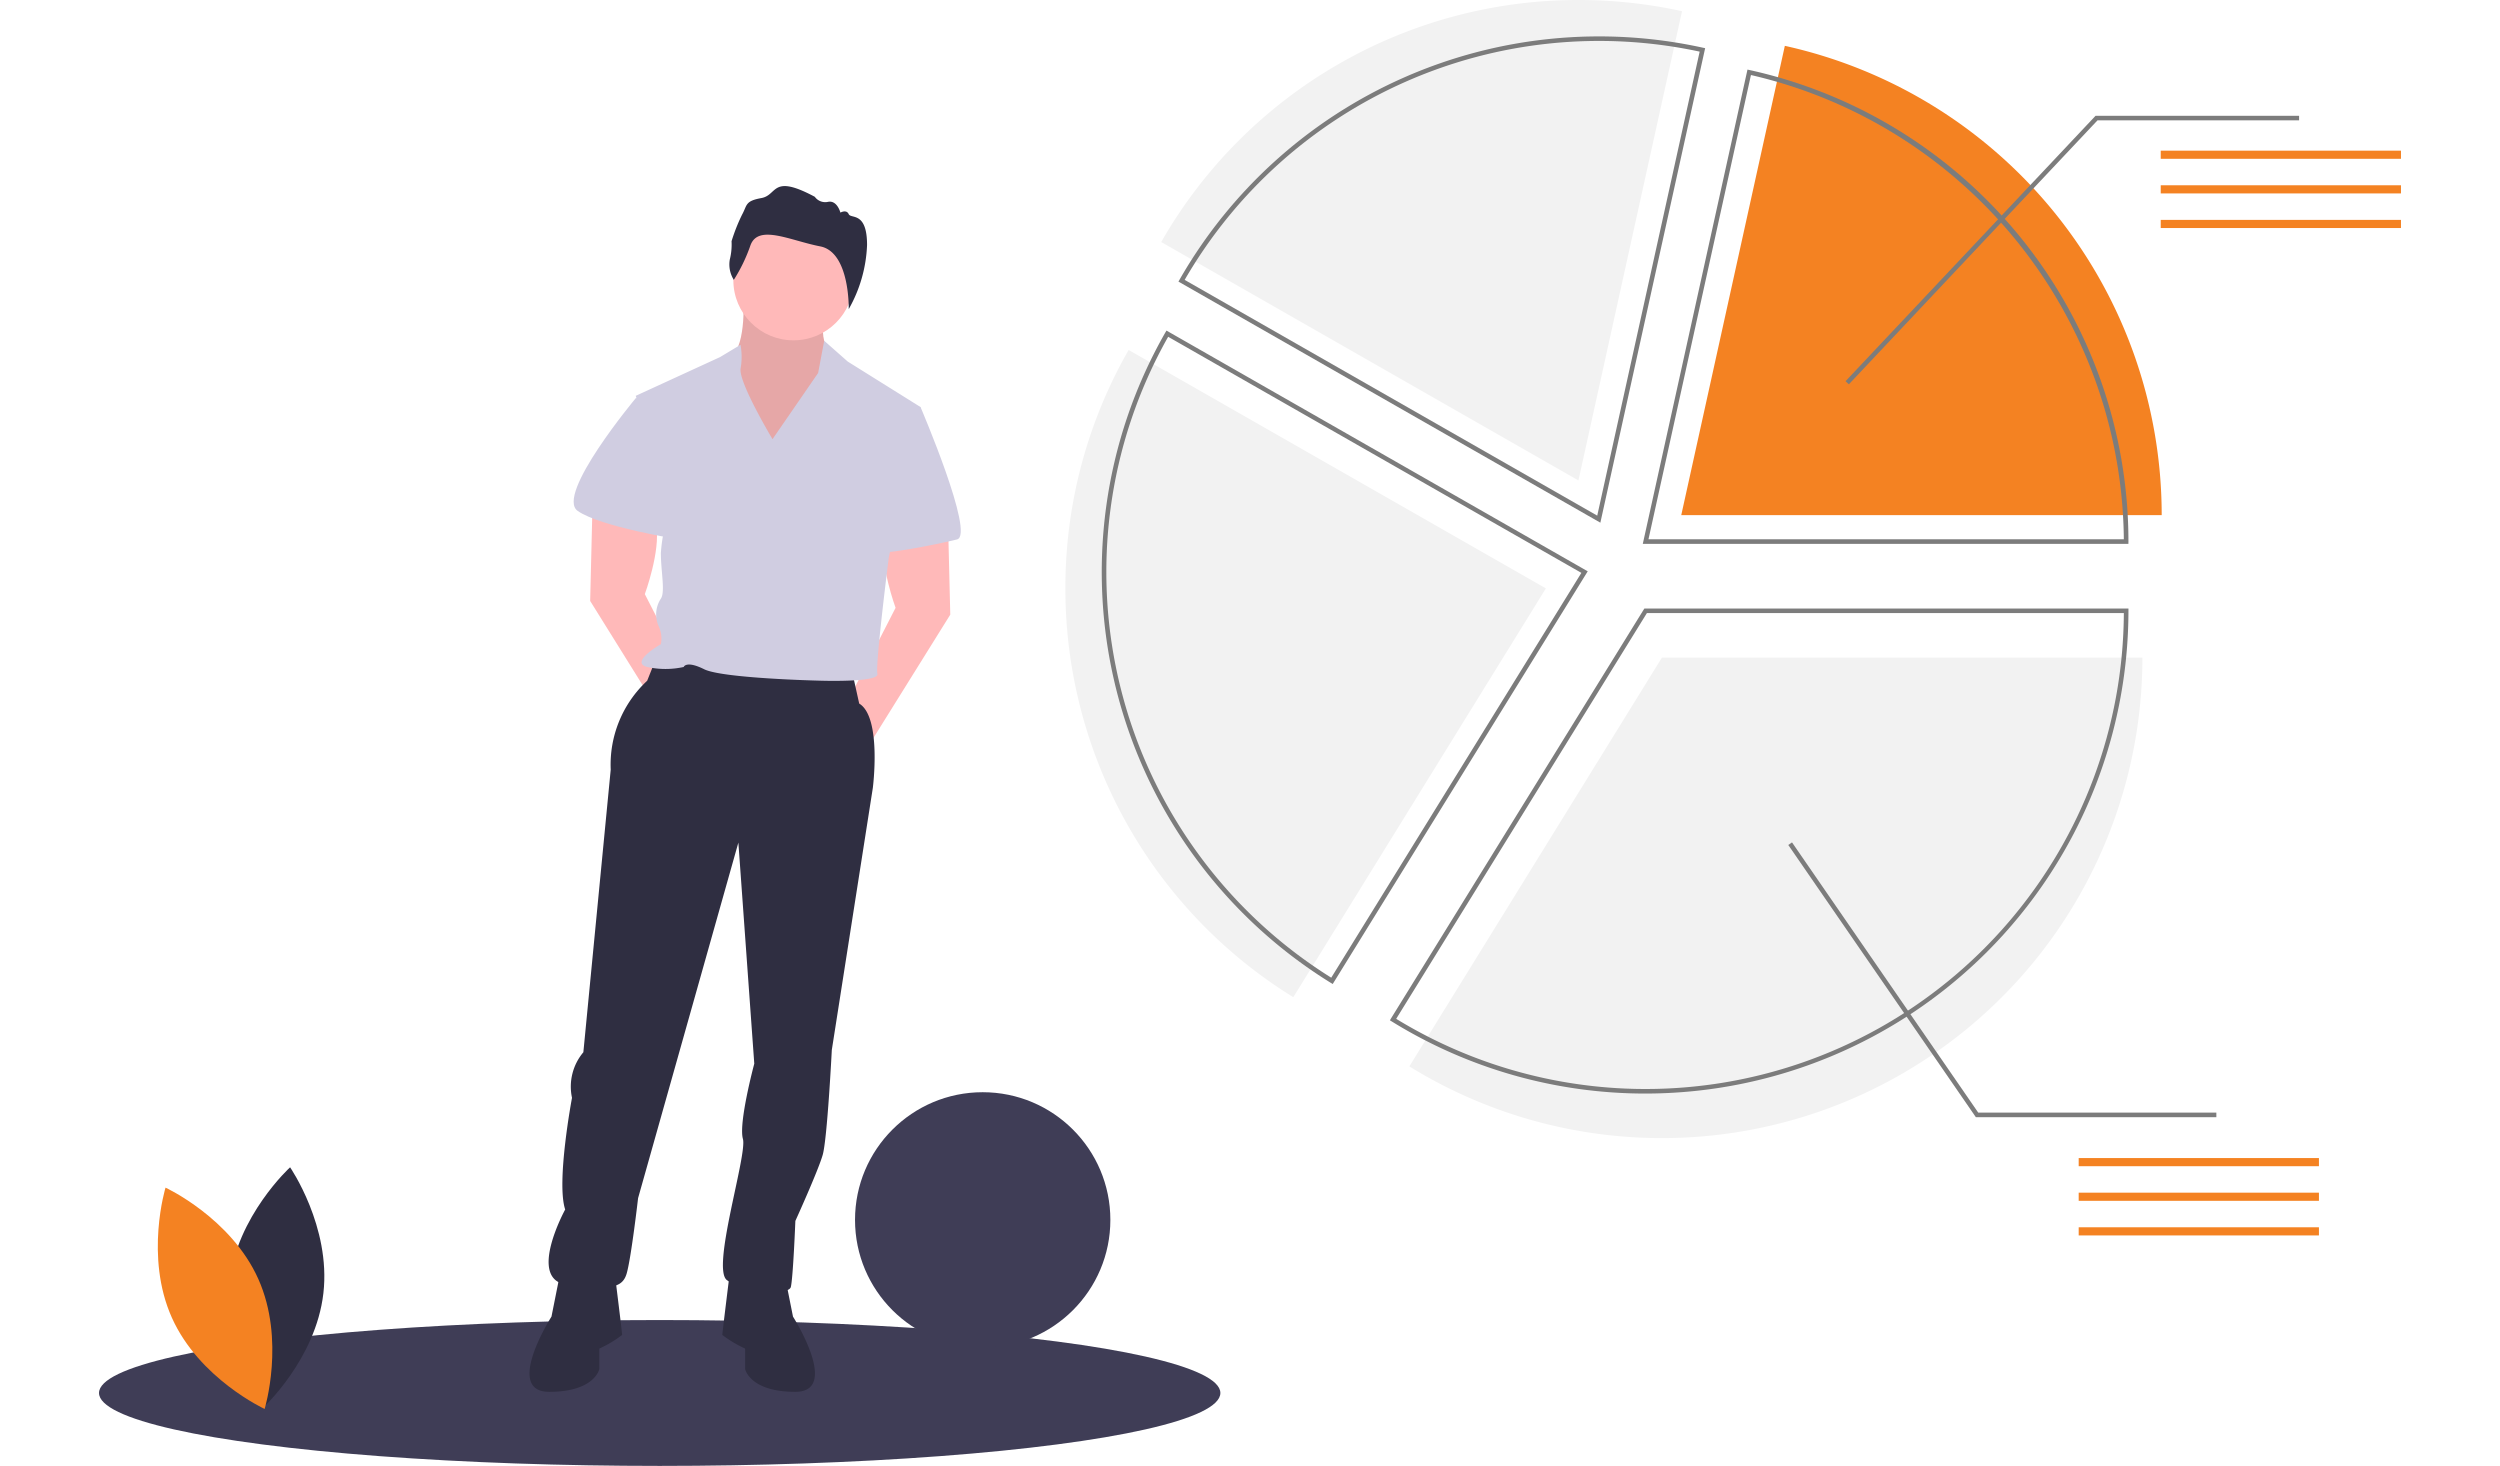
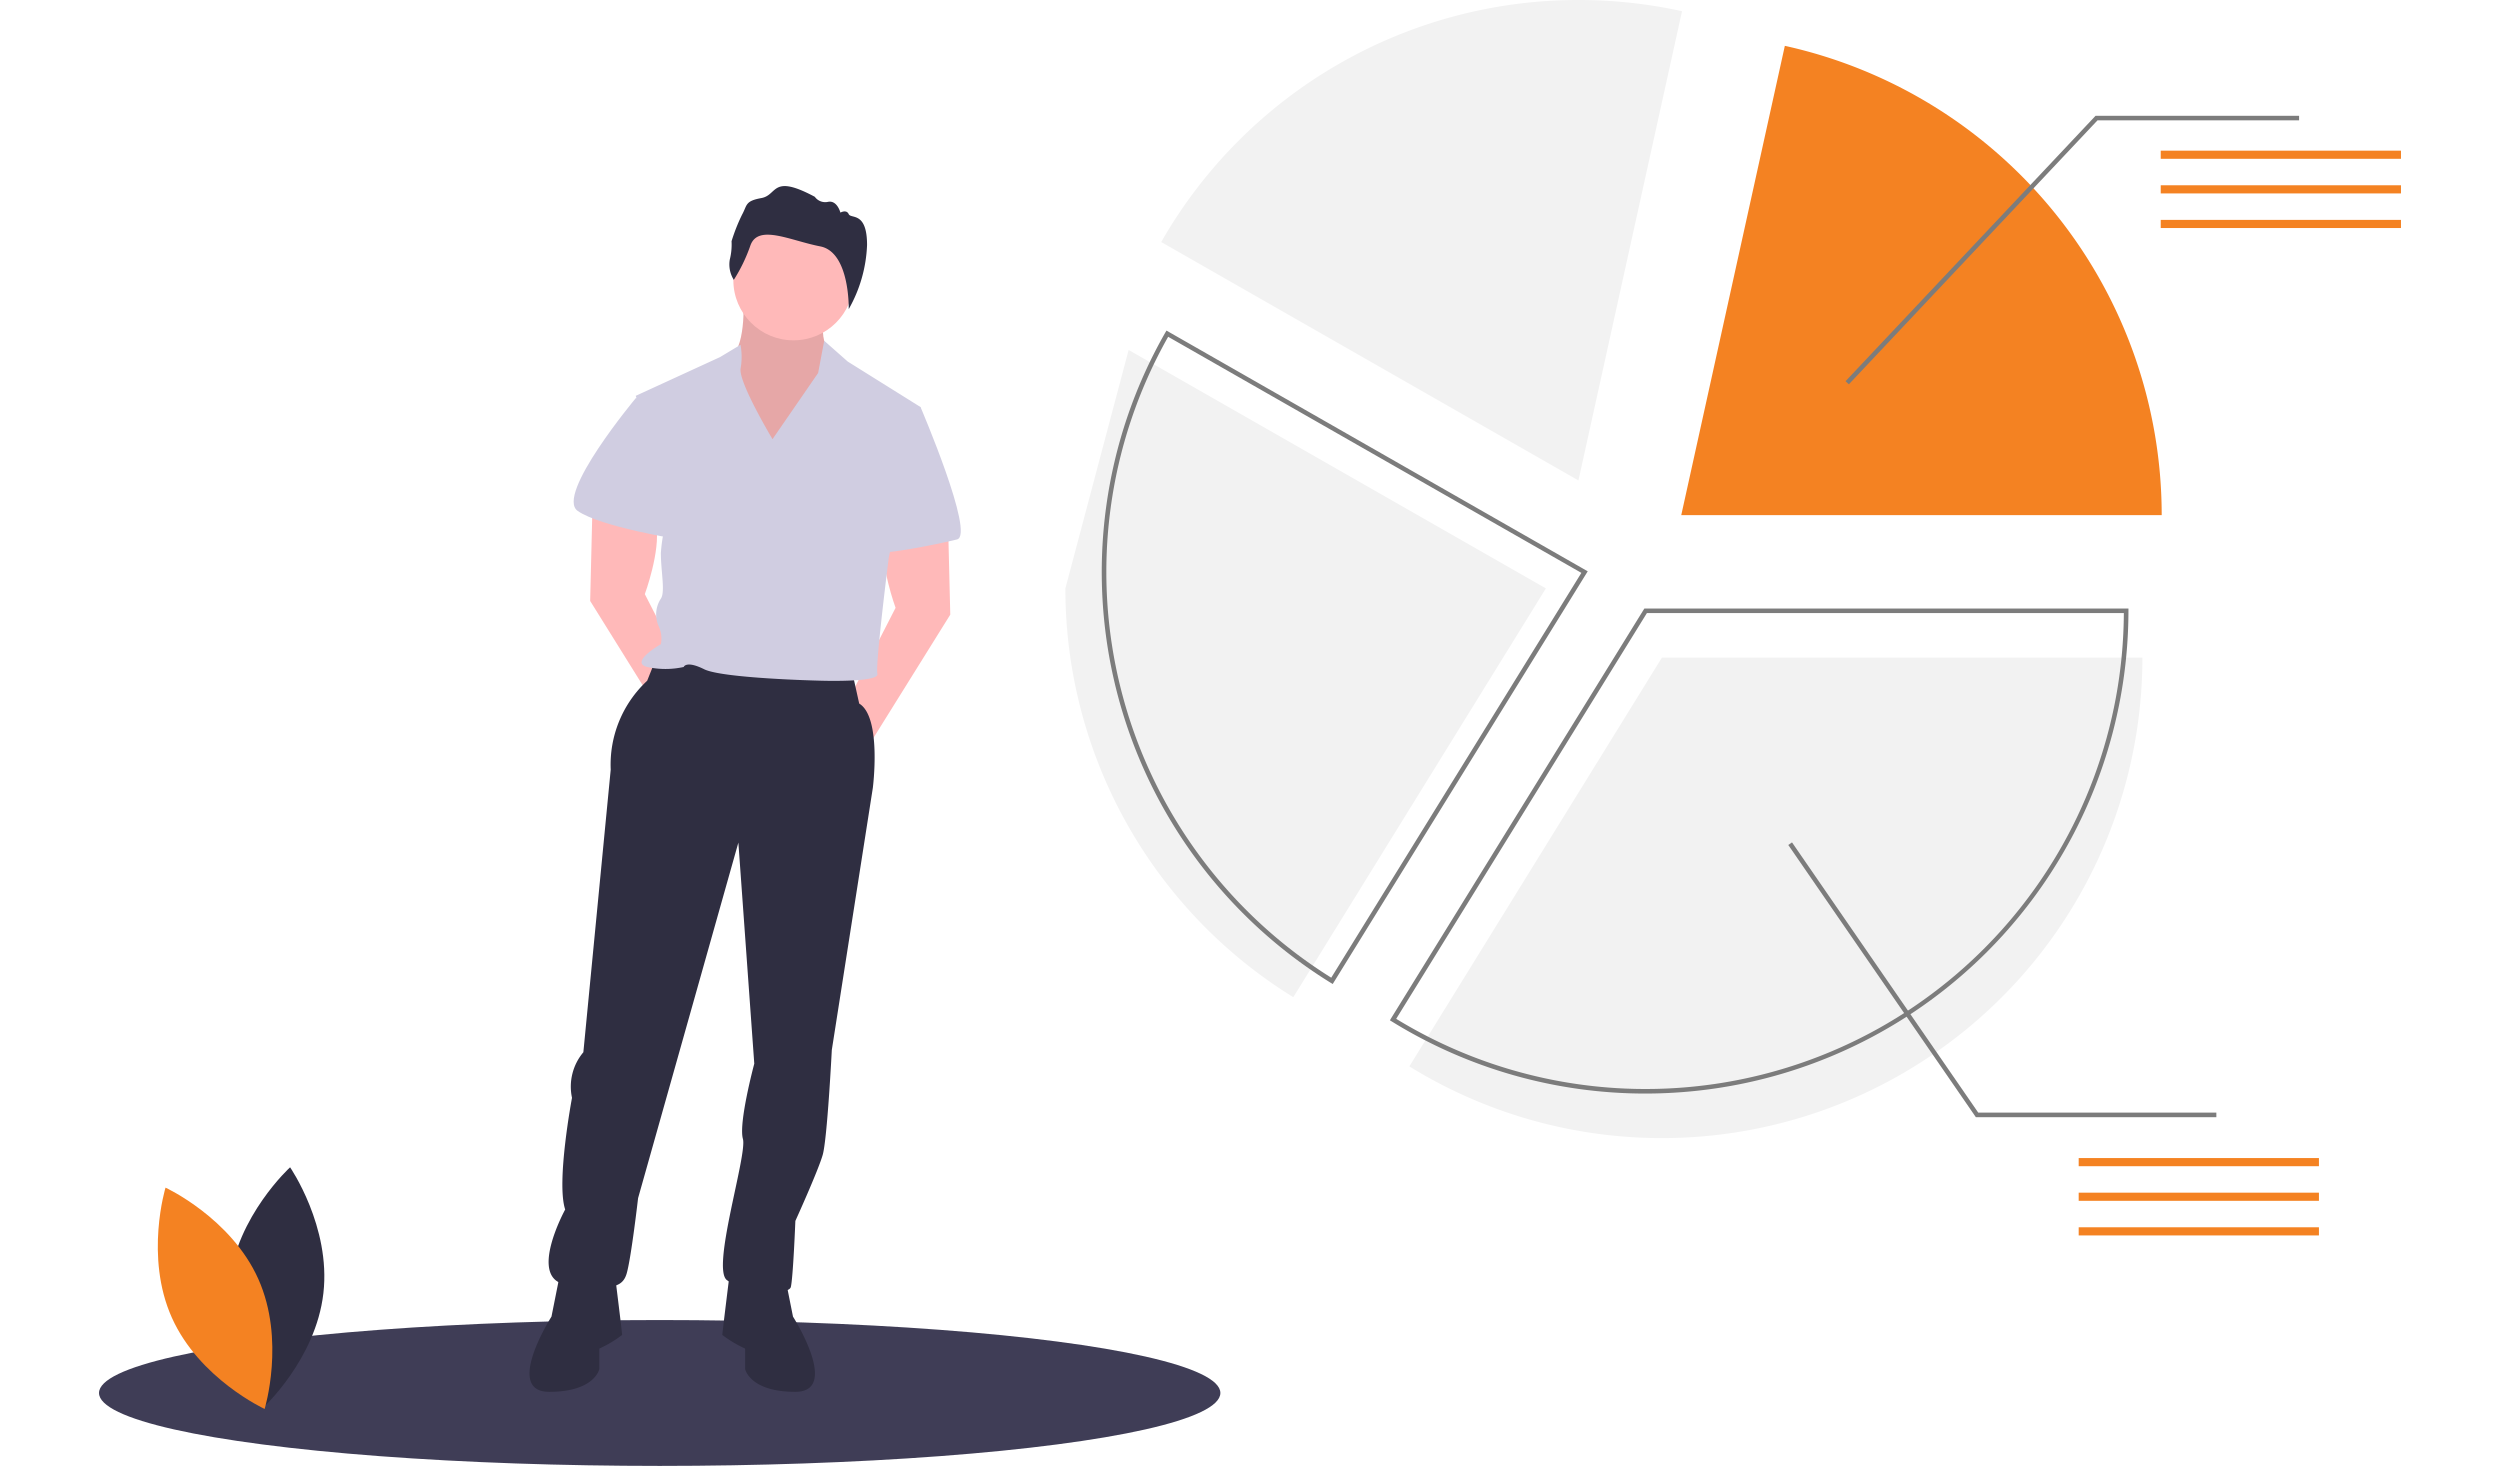
<svg xmlns="http://www.w3.org/2000/svg" width="220" height="129" viewBox="0 0 220 129">
  <g id="Group_33" data-name="Group 33" transform="translate(-8048 -2618)">
    <rect id="Rectangle_73" data-name="Rectangle 73" width="220" height="129" transform="translate(8048 2618)" fill="none" />
    <ellipse id="Ellipse_5" data-name="Ellipse 5" cx="49.34" cy="6.418" rx="49.34" ry="6.418" transform="translate(8056.713 2734.164)" fill="#3f3d56" />
    <path id="Path_32" data-name="Path 32" d="M734.423,416.946H692.14l-22.227,35.973a42.287,42.287,0,0,0,64.51-35.973Z" transform="translate(7502.109 2258.924)" fill="#f2f2f2" />
-     <circle id="Ellipse_6" data-name="Ellipse 6" cx="11.235" cy="11.235" r="11.235" transform="translate(8123.242 2714.115)" fill="#3f3d56" />
    <path id="Path_33" data-name="Path 33" d="M373.44,256.088s.4,4.011-.8,5.616,3.009,11.633,3.009,11.633l6.017-11.232s-2.006-1.2-.8-4.613Z" transform="translate(7739.933 2387.52)" fill="#ffb9b9" />
    <path id="Path_34" data-name="Path 34" d="M373.44,256.088s.4,4.011-.8,5.616,3.009,11.633,3.009,11.633l6.017-11.232s-2.006-1.2-.8-4.613Z" transform="translate(7739.933 2387.52)" opacity="0.1" />
    <path id="Path_35" data-name="Path 35" d="M432.325,356.789l.2,8.223L424.9,377.247l-1.4-4.613,4.212-8.223s-1.4-3.811-1-6.017S432.325,356.789,432.325,356.789Z" transform="translate(7699.099 2307.076)" fill="#ffb9b9" />
    <path id="Path_36" data-name="Path 36" d="M310.7,350.789l-.2,8.223,7.622,12.235,1.4-4.613-4.212-8.223s1.4-3.811,1-6.017S310.7,350.789,310.7,350.789Z" transform="translate(7789.435 2311.872)" fill="#ffb9b9" />
    <path id="Path_37" data-name="Path 37" d="M301.713,417.088l-.8,2.006a10.077,10.077,0,0,0-3.209,7.822l-2.407,24.87a4.7,4.7,0,0,0-1,4.011s-1.4,7.421-.6,9.828c0,0-3.41,6.218.2,6.619s4.814.4,5.215-1,1-6.619,1-6.619l8.825-31.288,1.4,19.455s-1.4,5.215-1,6.619-2.808,11.432-1.4,12.435,5.415,1.4,5.616.6.4-5.816.4-5.816,2.006-4.413,2.407-5.816.8-9.226.8-9.226l3.61-23.065s.8-6.218-1.2-7.421l-.8-3.61Z" transform="translate(7804.039 2258.811)" fill="#2f2e41" />
    <path id="Path_38" data-name="Path 38" d="M286.6,686.088l-.8,4.011s-4.212,6.619-.2,6.619,4.412-2.006,4.412-2.006v-1.8a10.627,10.627,0,0,0,2.006-1.2c0-.2-.6-5.014-.6-5.014Z" transform="translate(7810.73 2043.764)" fill="#2f2e41" />
    <path id="Path_39" data-name="Path 39" d="M373.915,686.088l.8,4.011s4.212,6.619.2,6.619-4.412-2.006-4.412-2.006v-1.8a10.627,10.627,0,0,1-2.006-1.2c0-.2.6-5.014.6-5.014Z" transform="translate(7743.068 2043.764)" fill="#2f2e41" />
    <circle id="Ellipse_7" data-name="Ellipse 7" cx="5.292" cy="5.292" r="5.292" transform="translate(8112.535 2637.365)" fill="#ffb9b9" />
    <path id="Path_40" data-name="Path 40" d="M342.534,286.613s-3.008-5.014-2.808-6.218a5.765,5.765,0,0,0-.01-2.084l-1.8,1.081L330.5,282.8l3.009,10.028a13.971,13.971,0,0,0-.8,3.811c0,1.6.4,3.41,0,4.011a2.532,2.532,0,0,0-.2,2.407,2.546,2.546,0,0,1,.2,1.6s-2.808,1.6-1.2,2.006a7.454,7.454,0,0,0,3.209,0s.2-.6,1.805.2,10.028,1,10.028,1,5.415.2,5.215-.6,1-10.229,1-10.229l2.808-13.237-6.418-4.011-2.073-1.83-.534,2.833Z" transform="translate(7773.447 2370.032)" fill="#d0cde1" />
    <path id="Path_41" data-name="Path 41" d="M310.1,303.088h-1.4s-7.12,8.524-5.114,9.928,8.925,2.507,8.925,2.507S311.9,303.088,310.1,303.088Z" transform="translate(7795.252 2349.946)" fill="#d0cde1" />
    <path id="Path_42" data-name="Path 42" d="M436.907,307.088h1.8s4.814,11.232,3.209,11.633-7.421,1.6-7.421,1S436.907,307.088,436.907,307.088Z" transform="translate(7690.306 2346.749)" fill="#d0cde1" />
    <path id="Path_43" data-name="Path 43" d="M371.91,218.313a2.535,2.535,0,0,1-.353-1.789,5.422,5.422,0,0,0,.155-1.612,15.946,15.946,0,0,1,.927-2.341c.464-.839.243-1.192,1.7-1.457s.861-2.164,4.7-.11a1.127,1.127,0,0,0,1.17.442c.8-.155,1.082.949,1.082.949s.53-.309.729.133,1.616-.265,1.616,2.716a12.343,12.343,0,0,1-1.613,5.644s.118-5.014-2.51-5.522-5.454-1.987-6.139-.088a14.472,14.472,0,0,1-1.464,3.035Z" transform="translate(7740.665 2424.315)" fill="#2f2e41" />
    <path id="Path_44" data-name="Path 44" d="M683.894,438.084a42.381,42.381,0,0,1-22.333-6.34l-.17-.106.1-.17L683.782,395.4h42.6v.2a42.532,42.532,0,0,1-42.488,42.484Zm-21.951-6.576A42.087,42.087,0,0,0,725.976,395.8h-41.97Z" transform="translate(7508.922 2276.149)" fill="#7c7c7c" />
-     <path id="Path_45" data-name="Path 45" d="M519,302.945a42.254,42.254,0,0,0,20.056,35.973l22.227-35.973-36.717-20.981A42.088,42.088,0,0,0,519,302.945Z" transform="translate(7622.754 2366.834)" fill="#f2f2f2" />
+     <path id="Path_45" data-name="Path 45" d="M519,302.945a42.254,42.254,0,0,0,20.056,35.973l22.227-35.973-36.717-20.981Z" transform="translate(7622.754 2366.834)" fill="#f2f2f2" />
    <path id="Path_46" data-name="Path 46" d="M555.27,330.958l-.171-.106a42.5,42.5,0,0,1-14.559-57.225l.1-.174,37.072,21.184ZM540.79,274a42.1,42.1,0,0,0,14.351,56.4l22.012-35.625Z" transform="translate(7610.008 2373.637)" fill="#7c7c7c" />
    <path id="Path_47" data-name="Path 47" d="M798.336,148.526l-9.115,41.295H831.5a42.3,42.3,0,0,0-33.158-41.294Z" transform="translate(7406.73 2473.508)" fill="#f48222" />
-     <path id="Path_48" data-name="Path 48" d="M815.077,200.681H772.344l9.212-41.734.2.043a42.5,42.5,0,0,1,33.325,41.491Zm-42.234-.4h41.832a42.323,42.323,0,0,0-32.814-40.855Z" transform="translate(7420.222 2465.177)" fill="#7c7c7c" />
    <path id="Path_49" data-name="Path 49" d="M597.759,128.412a42.267,42.267,0,0,0-36.717,21.3l36.717,20.981,9.115-41.295a42.428,42.428,0,0,0-9.115-.986Z" transform="translate(7589.144 2489.588)" fill="#f2f2f2" />
-     <path id="Path_50" data-name="Path 50" d="M605.738,187.166,568.609,165.95l.1-.174a42.534,42.534,0,0,1,46.05-20.409l.2.043ZM569.157,165.8l36.306,20.746,9.013-40.832A42.132,42.132,0,0,0,569.157,165.8Z" transform="translate(7583.094 2476.83)" fill="#7c7c7c" />
    <path id="Path_51" data-name="Path 51" d="M766.589,74.441l-.292-.275,22-23.355h17.913v.4h-17.74Z" transform="translate(7444.11 2577.38)" fill="#7c7c7c" />
    <rect id="Rectangle_3" data-name="Rectangle 3" width="21.142" height="0.717" transform="translate(8238.144 2631.258)" fill="#f48222" />
    <rect id="Rectangle_4" data-name="Rectangle 4" width="21.142" height="0.717" transform="translate(8238.144 2634.304)" fill="#f48222" />
    <rect id="Rectangle_5" data-name="Rectangle 5" width="21.142" height="0.717" transform="translate(8238.144 2637.35)" fill="#f48222" />
    <rect id="Rectangle_6" data-name="Rectangle 6" width="21.142" height="0.717" transform="translate(8230.924 2719.909)" fill="#f48222" />
    <rect id="Rectangle_7" data-name="Rectangle 7" width="21.142" height="0.717" transform="translate(8230.924 2722.955)" fill="#f48222" />
    <rect id="Rectangle_8" data-name="Rectangle 8" width="21.142" height="0.717" transform="translate(8230.924 2726.001)" fill="#f48222" />
    <path id="Path_52" data-name="Path 52" d="M778.848,393.79H757.683l-.06-.087-16.447-23.868.33-.228,16.387,23.781h20.954Z" transform="translate(7464.192 2322.523)" fill="#7c7c7c" />
    <path id="Path_53" data-name="Path 53" d="M151.832,650.693c-.668,5.855,2.931,11.073,2.931,11.073s4.683-4.274,5.351-10.128-2.931-11.073-2.931-11.073S152.5,644.838,151.832,650.693Z" transform="translate(7916.345 2080.157)" fill="#2f2e41" />
    <path id="Path_54" data-name="Path 54" d="M129.637,657.532c2.408,5.378.557,11.441.557,11.441s-5.756-2.656-8.164-8.035-.557-11.441-.557-11.441S127.229,652.154,129.637,657.532Z" transform="translate(7941.093 2073.015)" fill="#f48222" />
  </g>
</svg>